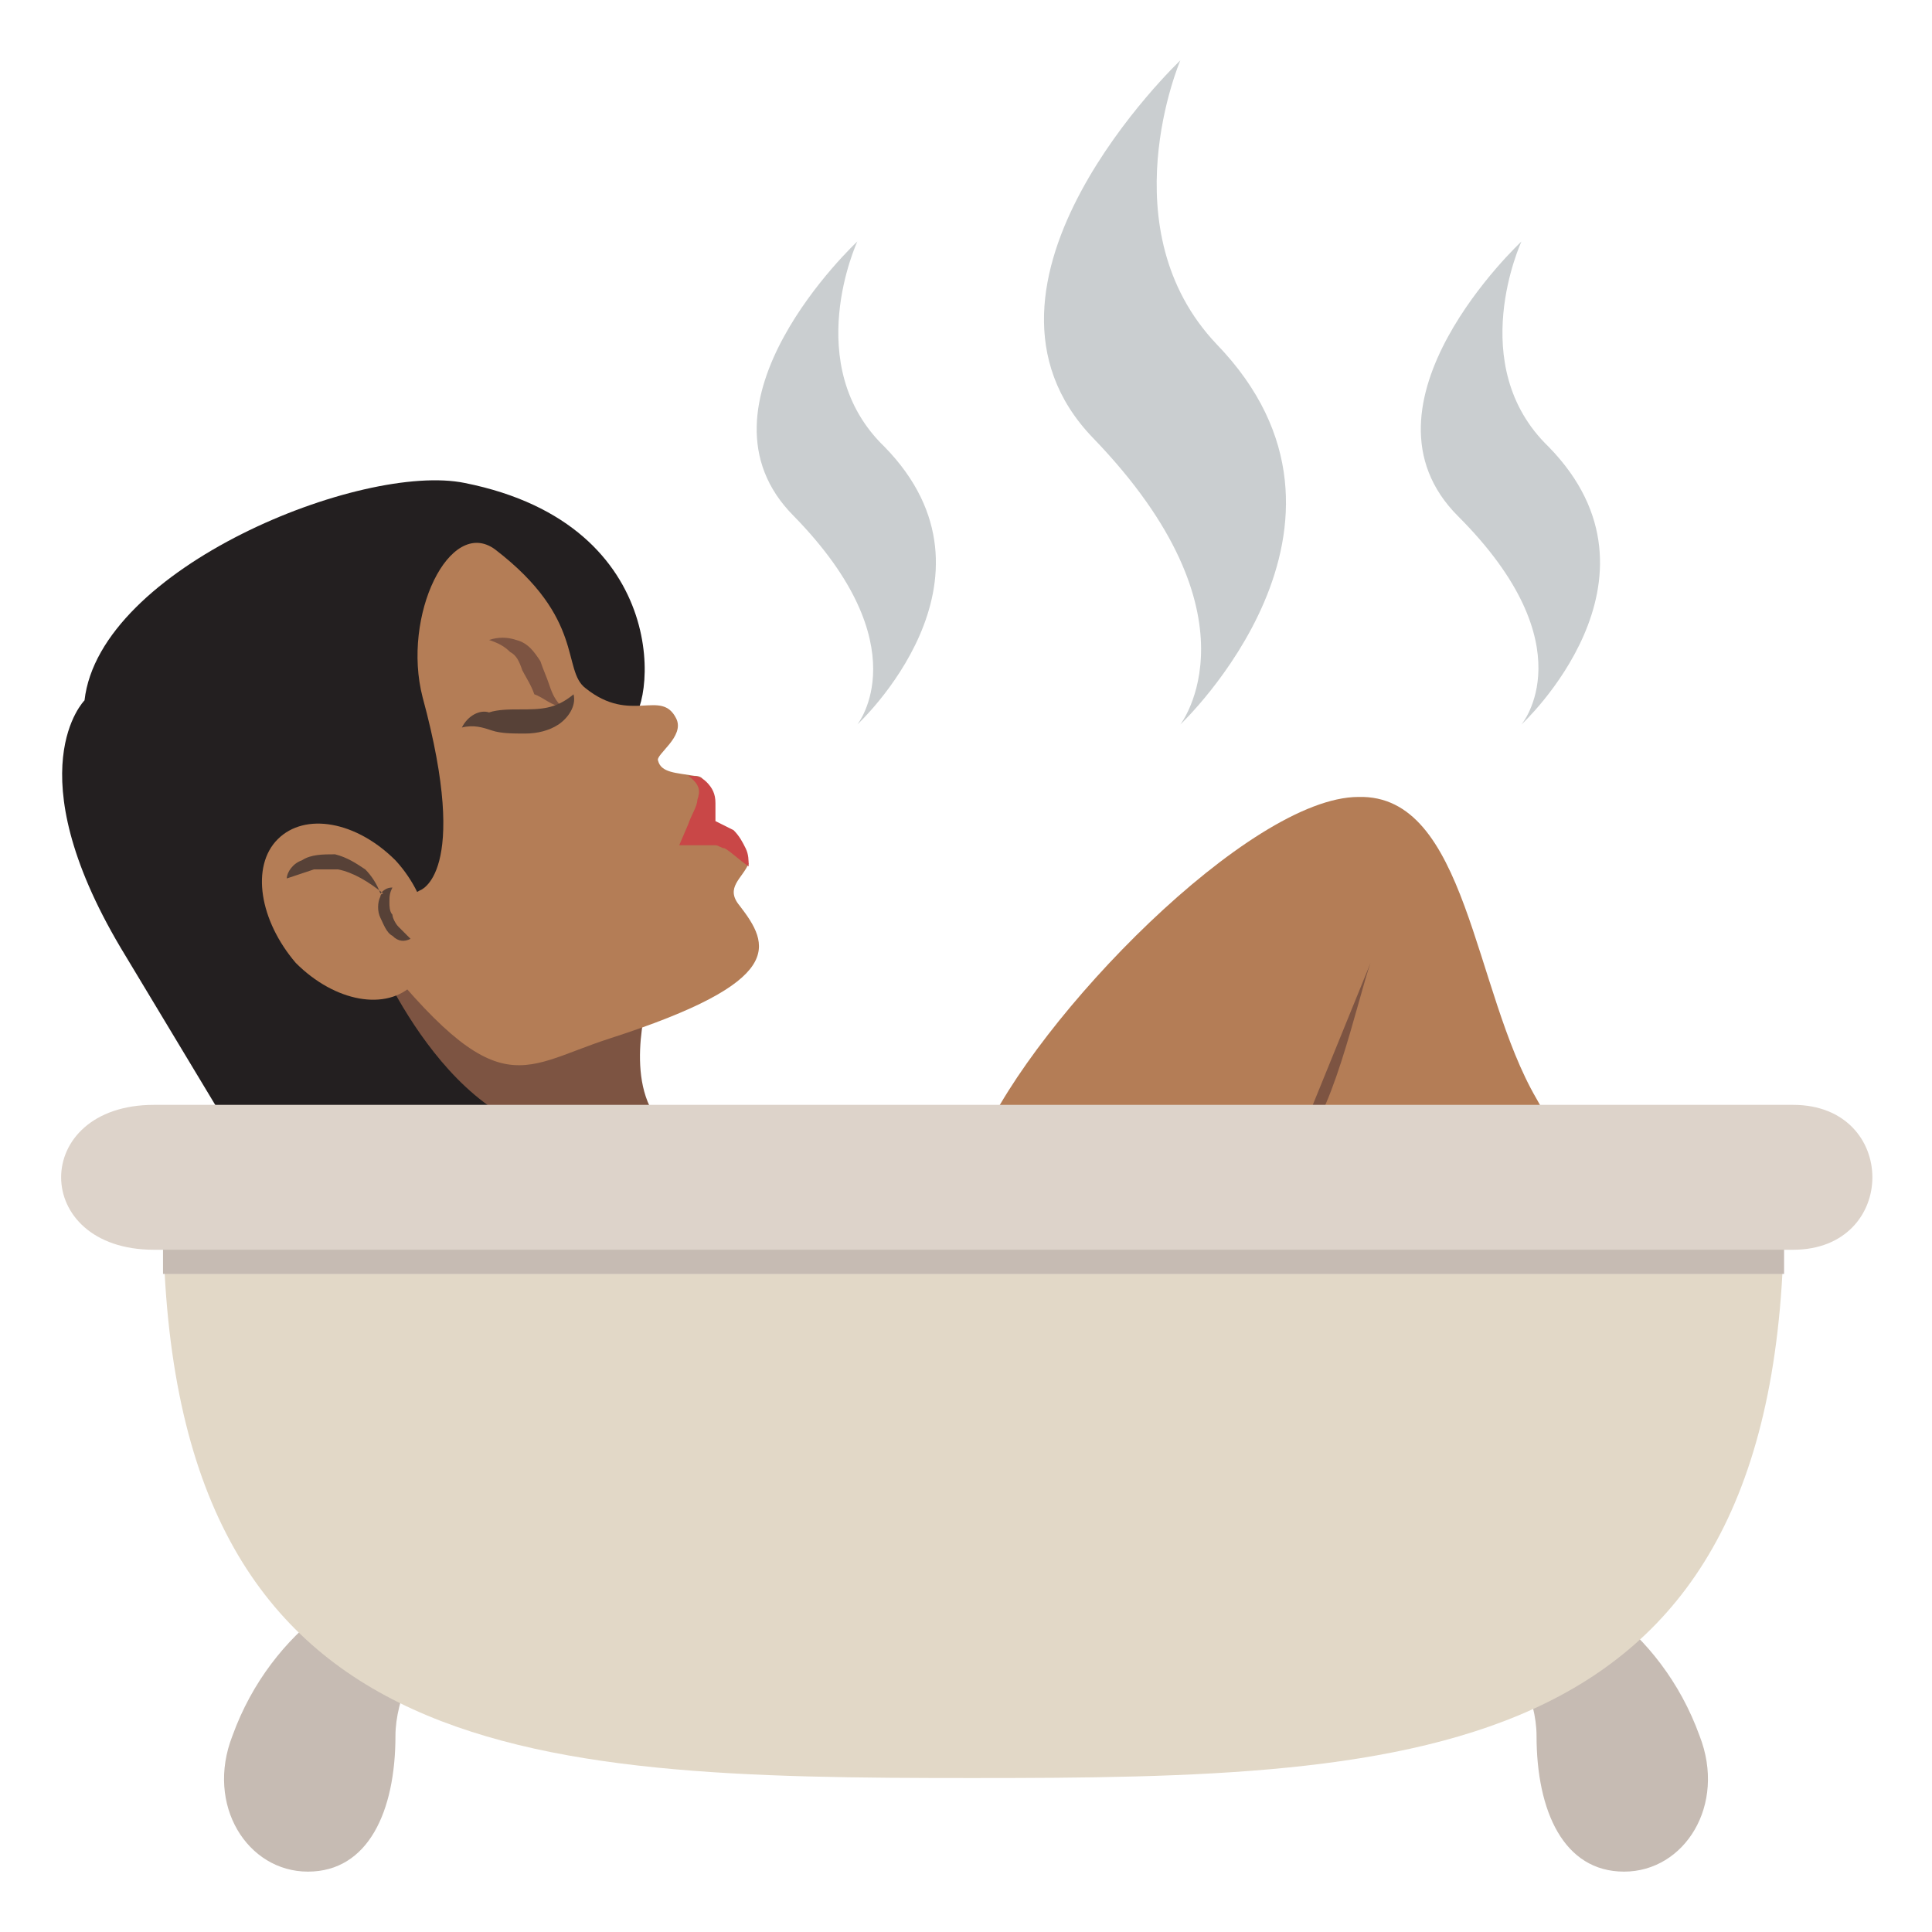
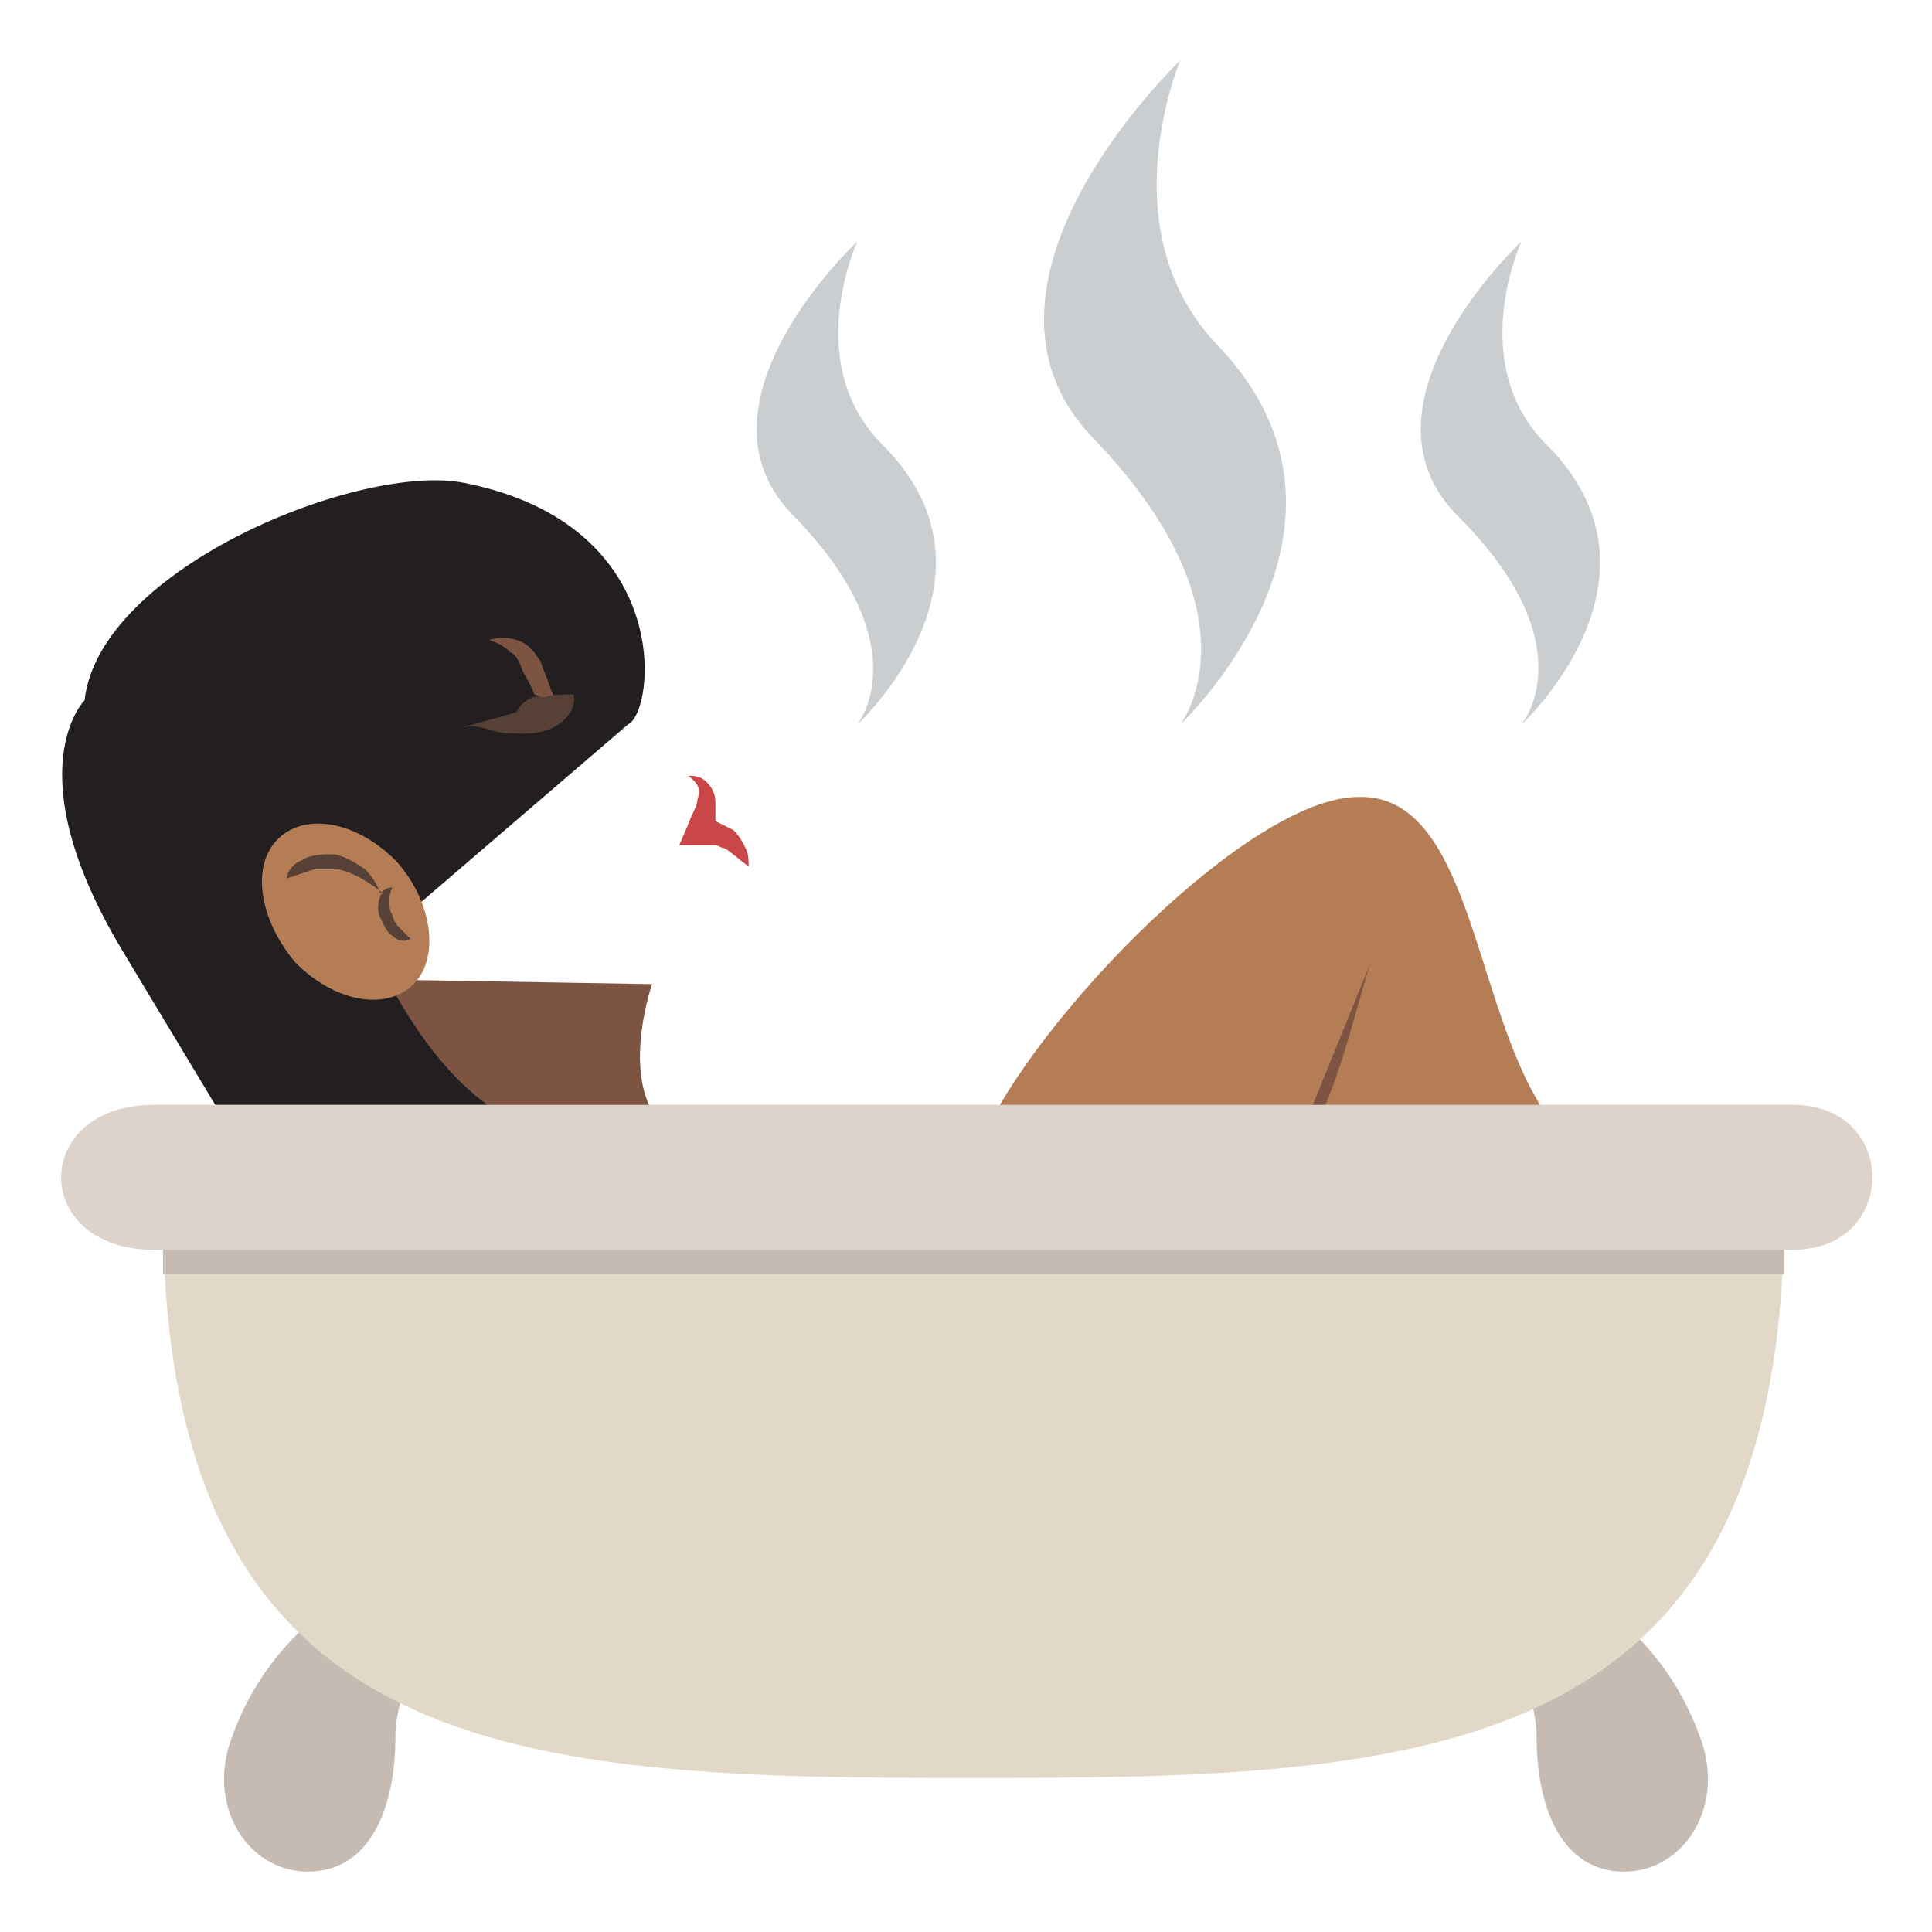
<svg xmlns="http://www.w3.org/2000/svg" width="800px" height="800px" viewBox="0 0 64 64" aria-hidden="true" role="img" class="iconify iconify--emojione" preserveAspectRatio="xMidYMid meet">
  <path d="M50.9 36.4c2.2 3.7-4.2 6.6-7.8 6.6c-3.6 0-12.3-1.3-10.6-5.2c1.8-4.1 8.9-11.4 12.5-11.4c3.6-.1 3.8 6.4 5.9 10" fill="#b47d56">

</path>
  <g fill="#7d5442">
    <path d="M45.4 31.9C45 33 44 37.6 43 37.8">

</path>
    <path d="M21.6 32.6l-11.8-.2s3.5 3.3 4.8 8l7-3.6c-.9-1.6 0-4.2 0-4.2">

</path>
  </g>
  <path d="M4 31.4c-3.5-5.9-1.2-8.2-1.2-8.2c.5-4.4 9.2-7.9 12.6-7.2c7 1.4 6.3 7.6 5.4 8l-8.5 7.3s2.6 6.6 7 6.3l-8.5 5.1L4 31.4" fill="#231f20">

</path>
-   <path d="M20.2 34.4c-3.1 1-3.7 2.4-8.4-3.7l2.1-1.2s1.7-.5.1-6.4c-.7-2.7.9-6 2.4-4.9c3 2.3 2.2 4 3 4.6c1.5 1.2 2.5 0 3 1c.3.6-.7 1.2-.6 1.4c.1.4.6.4 1.2.5c.7 0 0 .9.7 1.7c.8.9 1.1 1.2 1.1 1.2c-.2.5-.8.8-.3 1.4c1 1.3 1.6 2.5-4.3 4.4" fill="#b47d56">
- 
- </path>
  <path d="M18.6 23.4c-.2-.2-.3-.4-.4-.7c-.1-.3-.2-.5-.3-.8c-.2-.3-.4-.6-.8-.7c-.3-.1-.6-.1-.9 0c.3.1.5.2.7.4c.2.1.3.3.4.6c.1.2.3.5.4.8c.3.1.6.4.9.4" fill="#7d5442">

</path>
  <path d="M9.8 31.9c1.3 1.3 3 1.6 3.9.7c.9-.9.6-2.8-.6-4.1c-1.3-1.3-3-1.6-3.9-.7c-.9.9-.6 2.7.6 4.1" fill="#b47d56">

</path>
  <path d="M10 28.5c.3-.2.7-.2 1.1-.2c.4.1.7.3 1 .5c.2.2.4.5.5.8c.1-.1.2-.2.4-.2c-.1.2-.1.3-.1.5c0 .1 0 .3.1.4c0 .1.1.3.2.4l.4.4c-.2.1-.4.1-.6-.1c-.2-.1-.3-.4-.4-.6c-.1-.2-.1-.5 0-.7c0 0 0-.1.1-.1c-.5-.4-1-.7-1.5-.8h-.8l-.9.3c0-.2.2-.5.5-.6" fill="#574137">

</path>
  <path d="M22.8 27.3c.1-.3.3-.6.3-.8c.1-.3.1-.5-.3-.8c.2 0 .4 0 .6.2c.2.2.3.4.3.7v.6l.6.3c.2.2.3.4.4.6c.1.2.1.4.1.6c-.3-.2-.6-.5-.8-.6c-.1 0-.2-.1-.3-.1h-1.2l.3-.7" fill="#c94747">

</path>
-   <path d="M15.3 24.1c.4-.1.7 0 1 .1c.3.1.7.1 1.1.1c.4 0 .8-.1 1.1-.3c.3-.2.6-.6.5-1c-.6.5-1.1.5-1.8.5c-.3 0-.7 0-1 .1c-.3-.1-.7.1-.9.5" fill="#574137">
+   <path d="M15.3 24.1c.4-.1.7 0 1 .1c.3.1.7.1 1.1.1c.4 0 .8-.1 1.1-.3c.3-.2.6-.6.5-1c-.3 0-.7 0-1 .1c-.3-.1-.7.1-.9.5" fill="#574137">

</path>
  <g fill="#c6bbb3">
    <path d="M13.1 57.5c0 2.5-.9 4.5-2.9 4.5s-3.4-2.2-2.5-4.5C9 53.9 12.2 52 14.2 52c1.9 0-1.1 3-1.1 5.5">

</path>
    <path d="M50.9 57.5c0 2.5.9 4.5 2.9 4.5s3.4-2.2 2.5-4.5C55 53.9 51.8 52 49.8 52c-1.9 0 1.1 3 1.1 5.5">

</path>
  </g>
  <path d="M59.1 40.1c0 18.4-12 18.8-26.9 18.8S5.4 58.5 5.4 40.1h53.7" fill="#e2d8c7">

</path>
  <path fill="#c6bbb3" d="M5.4 41h53.7v1.2H5.4z">

</path>
  <path d="M59.4 41.4H5.1c-4.1 0-4.1-4.8 0-4.8h54.3c3.5 0 3.5 4.8 0 4.8" fill="#ddd3ca">

</path>
  <g opacity=".6" fill="#a6aeb0">
    <path d="M40.3 11.4C36.7 7.6 39.1 2 39.1 2s-7.8 7.4-2.9 12.5c5.7 5.9 2.9 9.5 2.9 9.5s7-6.6 1.2-12.6">

</path>
    <path d="M29.3 14.8c-2.8-2.7-.9-6.8-.9-6.8s-5.8 5.4-2.1 9.1c4.2 4.3 2.1 6.9 2.1 6.9s5.2-4.8.9-9.2">

</path>
    <path d="M51.3 14.8c-2.8-2.7-.9-6.8-.9-6.8s-5.8 5.4-2.1 9.1c4.3 4.3 2.1 6.9 2.1 6.9s5.2-4.8.9-9.2">

</path>
  </g>
</svg>